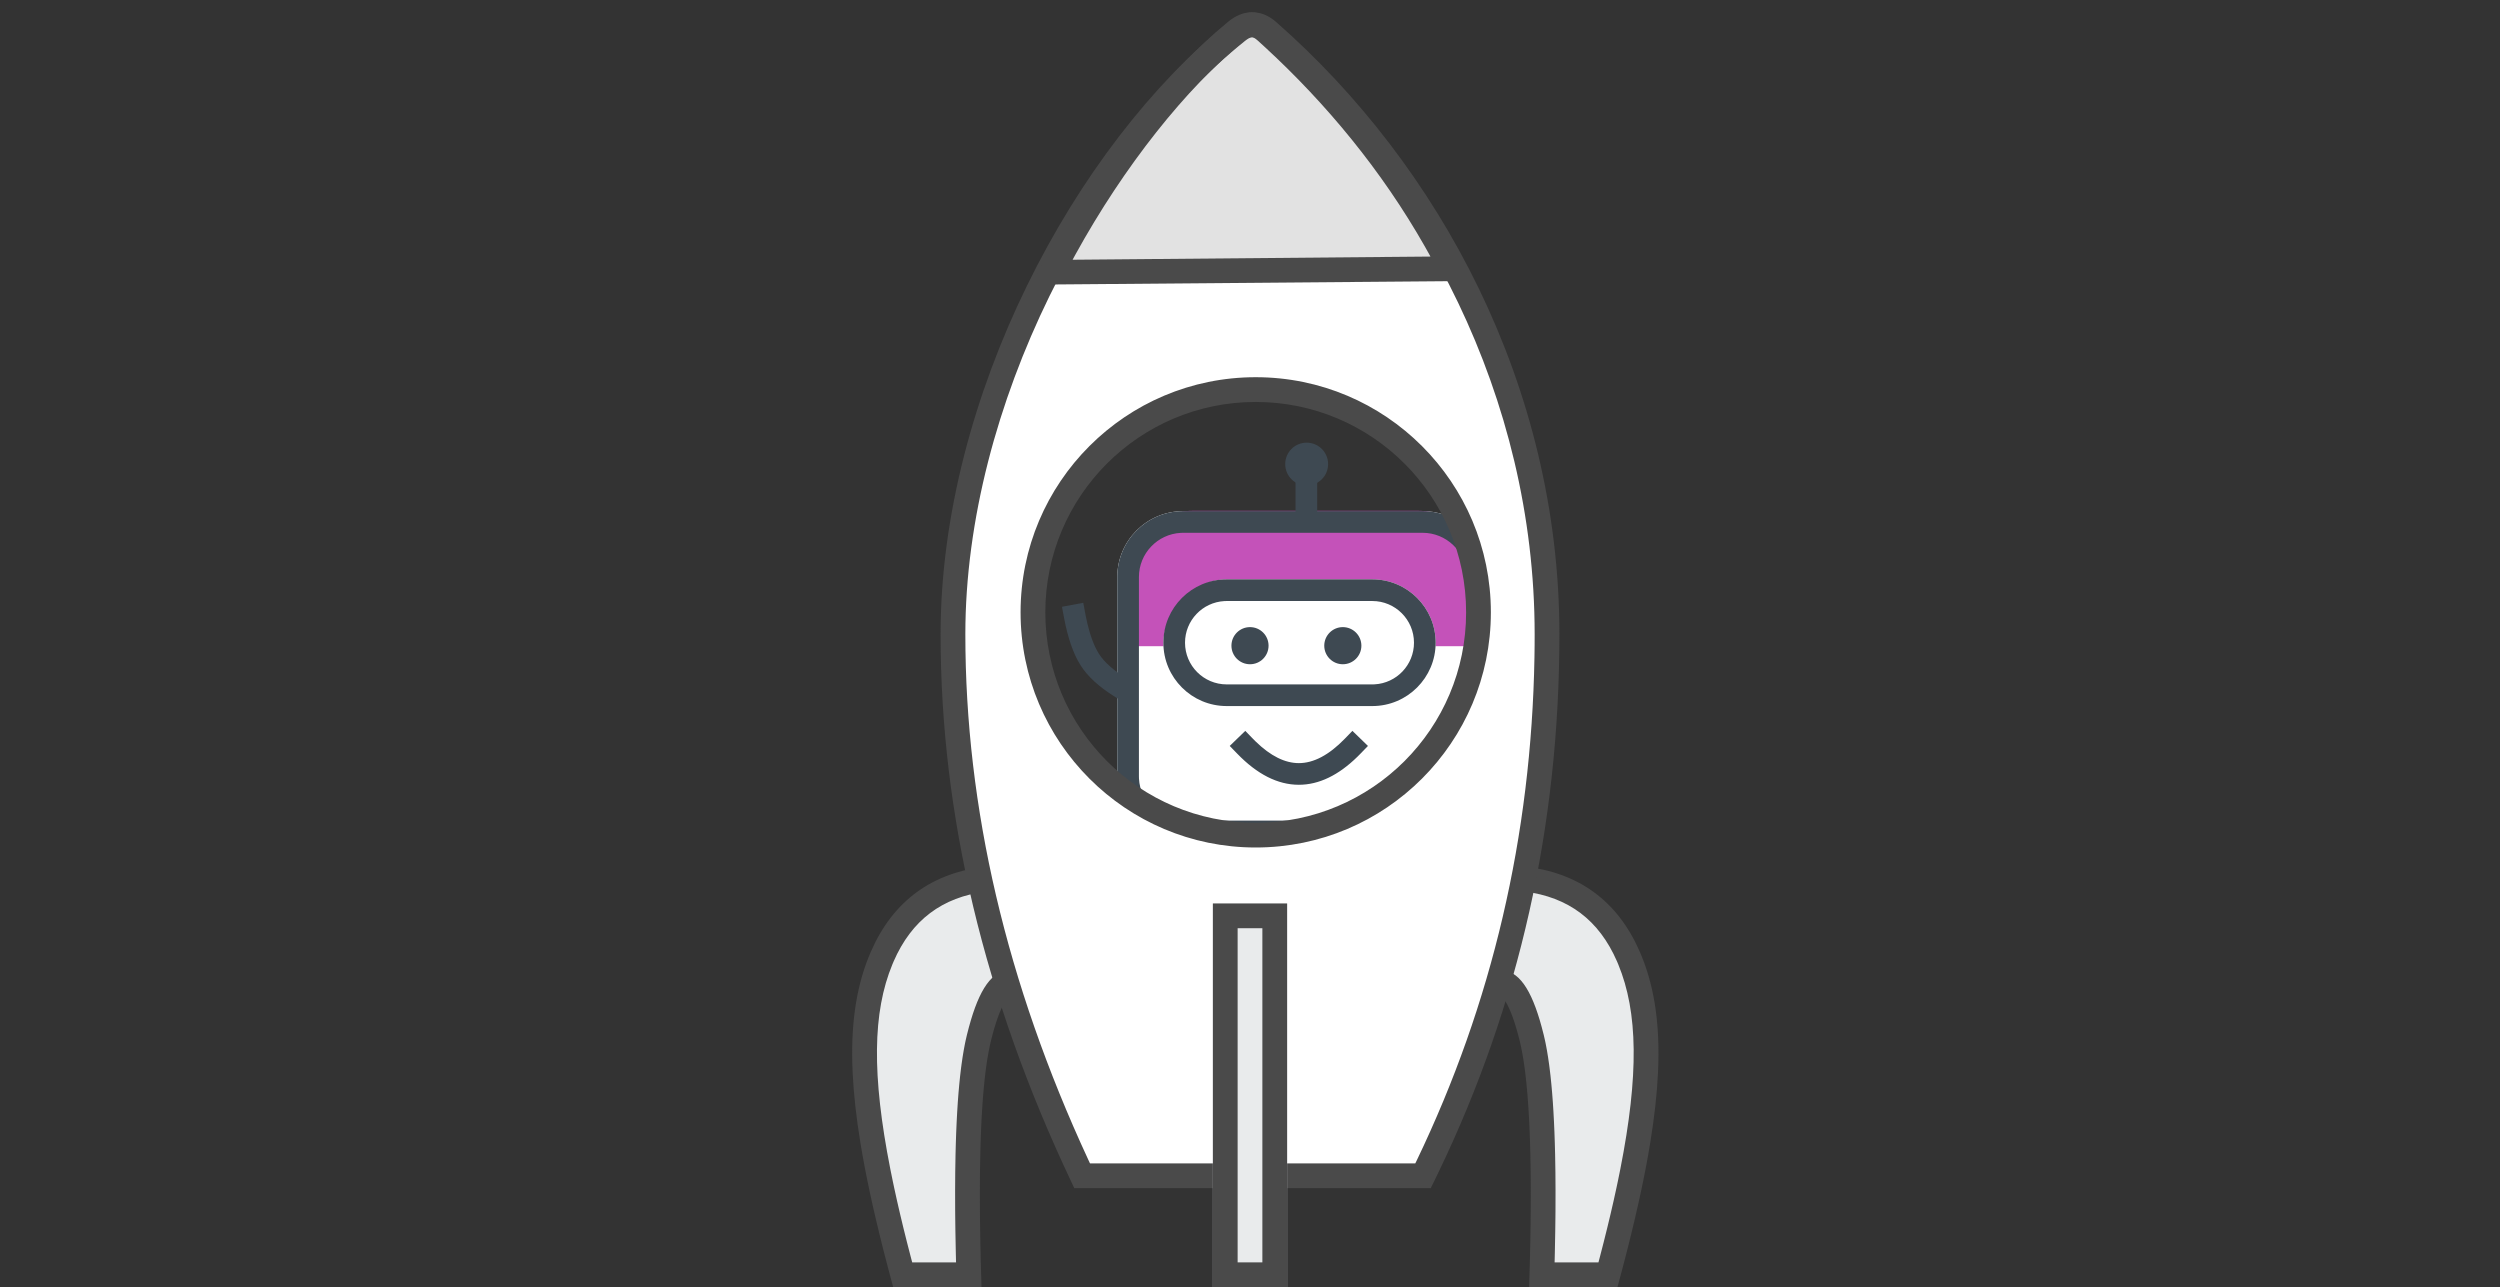
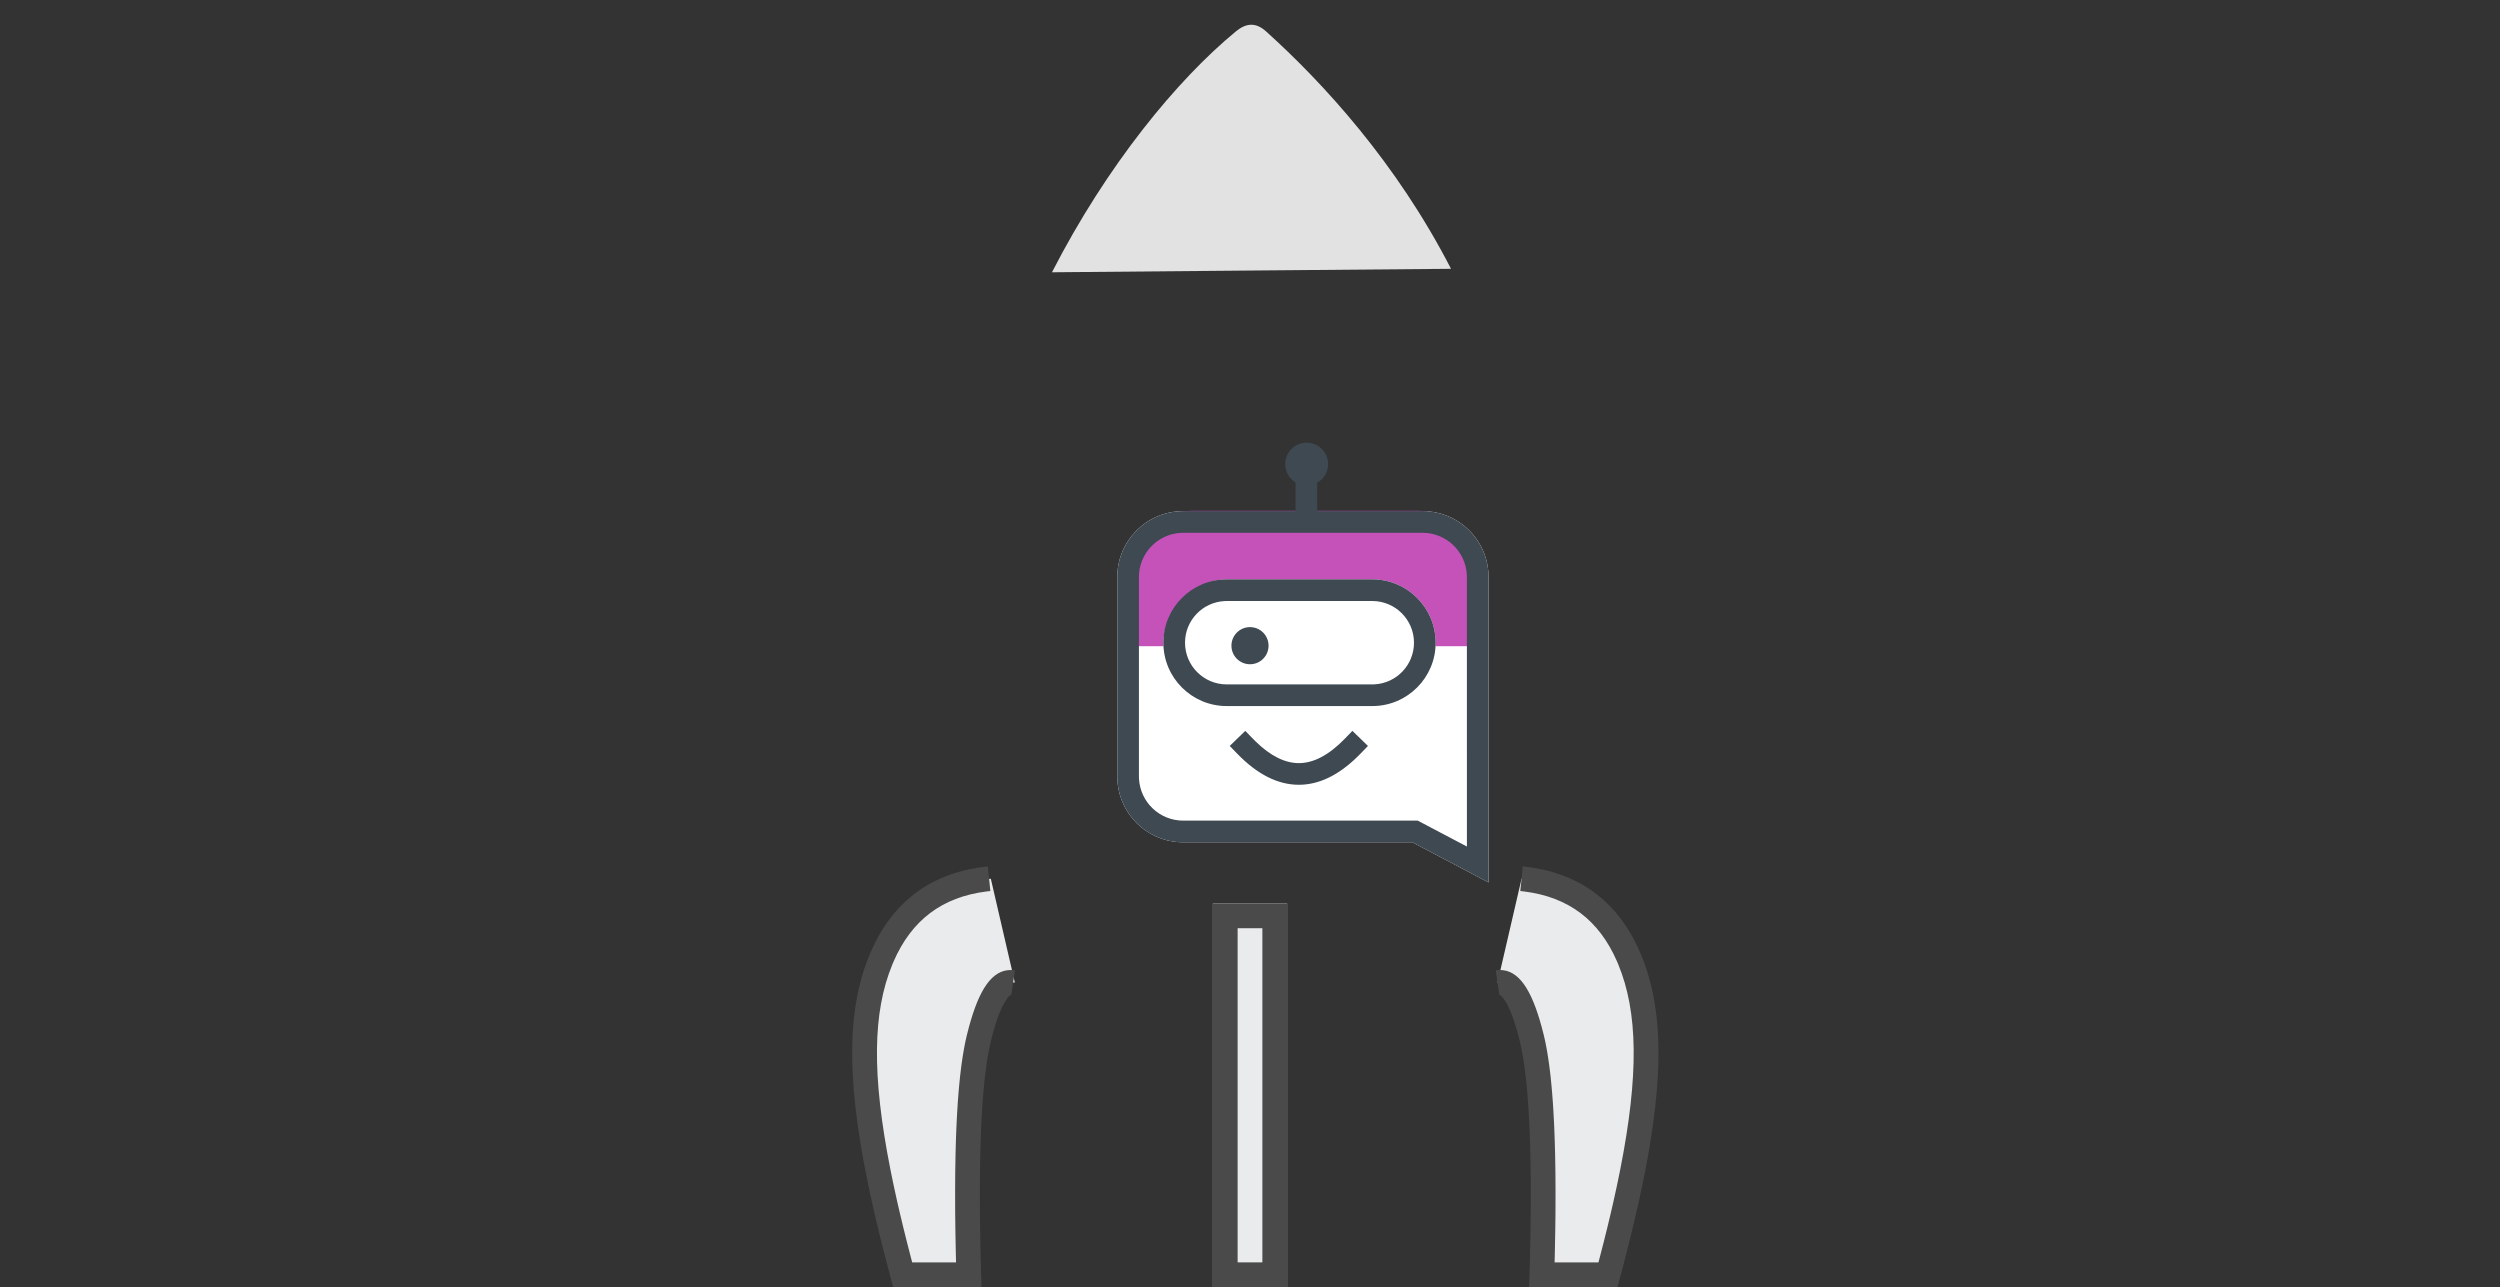
<svg xmlns="http://www.w3.org/2000/svg" width="202px" height="104px" viewBox="0 0 202 104" version="1.1">
  <rect x="0" y="0" width="202" height="104" fill="#333333" stroke="none" />
  <title>co quick start guide</title>
  <g id="co-quick-start-guide" stroke="none" stroke-width="1" fill="none" fill-rule="evenodd">
    <g id="Group-4" transform="translate(70, 2)">
      <g id="Group" transform="translate(32, 51.5) scale(-1, 1) translate(-32, -51.5) translate(13, 33)">
        <path d="M6.054,6.3 L25.396,6.3 C28.339,6.3 30.725,8.686 30.725,11.629 L30.725,27.728 C30.725,30.671 28.339,33.057 25.396,33.057 L6.881,33.057 L6.881,33.057 L0.725,36.3 L0.725,11.629 C0.725,8.686 3.111,6.3 6.054,6.3 Z" id="Rectangle-5-Copy-13" fill="#FFFFFF" fill-rule="nonzero" />
        <path d="M6.421,6.274 L24.632,6.274 C27.575,6.274 29.961,8.66 29.961,11.603 C29.961,11.646 29.96,11.689 29.959,11.732 L29.826,17.212 L29.826,17.212 L1.092,17.212 L1.092,11.603 C1.092,8.66 3.478,6.274 6.421,6.274 Z" id="Rectangle-4-Copy-7" fill="#C452B9" />
        <path d="M25.396,6.3 C28.339,6.3 30.725,8.686 30.725,11.629 L30.725,27.728 C30.725,30.671 28.339,33.057 25.396,33.057 L6.881,33.057 L0.725,36.3 L0.725,11.629 C0.725,8.686 3.111,6.3 6.054,6.3 L25.396,6.3 Z M25.396,8.05 L6.054,8.05 C4.141,8.05 2.579,9.551 2.48,11.439 L2.475,11.629 L2.474,33.4 L6.448,31.307 L25.396,31.307 C27.309,31.307 28.871,29.806 28.97,27.918 L28.975,27.728 L28.975,11.629 C28.975,9.716 27.474,8.154 25.586,8.055 L25.396,8.05 Z" id="Rectangle-5-Copy-13" fill="#3E4952" fill-rule="nonzero" />
        <g id="Group-6-Copy" transform="translate(13.644, 0)" fill="#3E4952" fill-rule="nonzero">
          <polygon id="Line-3-Copy-13" points="2.677 3.855 2.677 7.67 0.927 7.67 0.927 3.855" />
          <path d="M1.778,4.232 C2.735,4.232 3.51,3.456 3.51,2.499 C3.51,1.542 2.735,0.767 1.778,0.767 C0.821,0.767 0.045,1.542 0.045,2.499 C0.045,3.456 0.821,4.232 1.778,4.232 Z" id="Oval-Copy-13" />
        </g>
        <rect id="Rectangle-8-Copy-10" fill="#FFFFFF" x="5" y="11.812" width="22" height="10.238" rx="5.119" />
        <path d="M21.881,11.812 C24.708,11.812 27,14.104 27,16.931 C27,19.758 24.708,22.05 21.881,22.05 L10.119,22.05 C7.292,22.05 5,19.758 5,16.931 C5,14.104 7.292,11.812 10.119,11.812 L21.881,11.812 Z M21.881,13.562 L10.119,13.562 C8.258,13.562 6.75,15.071 6.75,16.931 C6.75,18.73 8.159,20.199 9.934,20.295 L10.119,20.3 L21.881,20.3 C23.742,20.3 25.25,18.792 25.25,16.931 C25.25,15.133 23.841,13.663 22.066,13.567 L21.881,13.562 Z" id="Rectangle-8-Copy-10" fill="#3E4952" fill-rule="nonzero" />
        <g id="Group-3-Copy-17" transform="translate(10.022, 14.943)" fill="#3E4952">
          <circle id="Oval-18-Copy-6" transform="translate(9.978, 2.228) scale(-1, 1) translate(-9.978, -2.228) " cx="9.978" cy="2.228" r="1.5" />
-           <circle id="Oval-18-Copy-7" transform="translate(2.478, 2.228) scale(-1, 1) translate(-2.478, -2.228) " cx="2.478" cy="2.228" r="1.5" />
        </g>
-         <path d="M35.235,14.865 L36.543,16.028 L35.962,16.682 C34.848,17.936 33.806,18.812 32.817,19.308 C31.882,19.778 30.687,20.022 29.228,20.056 L28.857,20.061 L27.982,20.061 L27.982,18.311 L28.857,18.311 C30.235,18.311 31.294,18.115 32.032,17.744 C32.736,17.391 33.54,16.733 34.43,15.767 L34.654,15.519 L35.235,14.865 Z" id="Line-21-Copy-94" fill="#3E4952" fill-rule="nonzero" transform="translate(32.263, 17.463) scale(-1, -1) rotate(149) translate(-32.263, -17.463) " />
        <path d="M20.381,24.054 L21.638,25.272 L21.029,25.9 C19.428,27.553 17.767,28.41 16.053,28.41 C14.425,28.41 12.845,27.636 11.318,26.142 L11.077,25.9 L10.469,25.272 L11.726,24.054 L12.334,24.683 C13.632,26.022 14.869,26.66 16.053,26.66 C17.168,26.66 18.329,26.095 19.544,24.912 L19.772,24.683 L20.381,24.054 Z" id="Line-10-Copy-11" fill="#3E4952" fill-rule="nonzero" />
      </g>
      <g id="Group-14" fill-rule="nonzero">
        <path d="M52.942,69 C57.049,69.418 59.924,71.51 61.567,75.275 C64.031,80.922 63.21,88.765 59.924,101 C59.924,101 58.144,101 54.585,101 C54.858,91.588 54.585,85.209 53.763,81.863 C52.993,78.725 52.072,77.235 51,77.392" id="Path-7" fill="#E9EBEC" />
        <path d="M1.942,69 C6.049,69.418 8.924,71.51 10.567,75.275 C13.031,80.922 12.21,88.765 8.924,101 C8.924,101 7.144,101 3.585,101 C3.858,91.588 3.585,85.209 2.763,81.863 C1.993,78.725 1.072,77.235 0,77.392" id="Path-7" fill="#E9EBEC" transform="translate(6, 85) scale(-1, 1) translate(-6, -85) " />
-         <path d="M32.461,0.537 C41.643,8.598 55,25.881 55,49.249 C55,64.828 51.661,79.412 44.983,93 L17.435,93 C10.478,78.28 7,63.697 7,49.249 C7,27.578 20.357,8.231 29.957,0.537 C30.796,-0.136 31.597,-0.221 32.461,0.537 Z M31.462,29.478 C21.521,29.478 13.462,37.537 13.462,47.478 C13.462,57.419 21.521,65.478 31.462,65.478 C41.403,65.478 49.462,57.419 49.462,47.478 C49.462,37.537 41.403,29.478 31.462,29.478 Z" id="Combined-Shape" fill="#FFFFFF" />
        <path d="M15,20 C19.447,11.329 25.123,4.436 29.86,0.537 C30.677,-0.136 31.457,-0.221 32.298,0.537 C36.898,4.685 42.815,11.116 47.242,19.719 C47.242,19.708 15.951,20 15,20 Z" id="Path-3" fill="#E2E2E2" />
      </g>
    </g>
    <path d="M123.043,70.005 C127.509,70.46 130.696,72.778 132.484,76.875 C133.585,79.397 134.085,82.308 133.994,85.91 L133.965,86.693 C133.884,88.412 133.674,90.285 133.338,92.343 L133.174,93.306 C133.117,93.631 133.056,93.961 132.992,94.295 L132.792,95.313 L132.574,96.358 L132.338,97.432 L132.084,98.536 L131.812,99.67 L131.523,100.835 C131.473,101.031 131.423,101.229 131.371,101.429 L131.055,102.641 L130.691,104 L123.555,104 L123.617,101.797 L123.653,100.097 L123.67,99.005 L123.681,97.946 L123.687,96.419 L123.68,94.966 L123.667,94.038 L123.649,93.143 L123.626,92.282 L123.596,91.453 L123.561,90.658 L123.519,89.895 L123.472,89.166 L123.42,88.47 L123.361,87.808 L123.297,87.178 L123.227,86.582 C123.215,86.485 123.203,86.39 123.19,86.296 L123.112,85.75 C123.098,85.662 123.084,85.575 123.07,85.489 L122.983,84.993 L122.89,84.53 C122.859,84.382 122.826,84.239 122.792,84.101 C122.43,82.625 122.039,81.558 121.644,80.918 C121.399,80.521 121.247,80.396 121.168,80.382 L121.145,80.381 L120.855,78.403 C122.478,78.165 123.563,79.584 124.408,82.416 L124.574,83.002 L124.734,83.624 L124.842,84.093 C124.859,84.174 124.876,84.256 124.893,84.34 L124.991,84.859 L125.082,85.412 L125.167,85.999 C125.181,86.1 125.194,86.202 125.207,86.305 L125.283,86.943 L125.351,87.616 L125.414,88.322 L125.47,89.062 L125.519,89.837 L125.562,90.645 L125.599,91.488 L125.629,92.365 L125.653,93.277 L125.677,94.708 L125.687,96.217 L125.683,97.804 C125.681,97.984 125.68,98.166 125.678,98.35 L125.664,99.468 L125.631,101.21 L125.612,102 L129.155,102 L129.273,101.551 C129.377,101.153 129.478,100.761 129.576,100.374 L129.861,99.23 L130.128,98.117 L130.377,97.036 L130.608,95.984 C130.645,95.812 130.682,95.64 130.717,95.47 L130.922,94.463 C132.422,86.855 132.354,81.785 130.755,77.921 L130.651,77.674 C129.198,74.345 126.743,72.491 123.178,72.034 L122.84,71.995 L123.043,70.005 Z" id="Path-7" fill="#4A4A4A" fill-rule="nonzero" />
    <path d="M71.043,70.005 C75.509,70.46 78.696,72.778 80.484,76.875 C81.585,79.397 82.085,82.308 81.994,85.91 L81.965,86.693 C81.884,88.412 81.674,90.285 81.338,92.343 L81.174,93.306 C81.117,93.631 81.056,93.961 80.992,94.295 L80.792,95.313 L80.574,96.358 L80.338,97.432 L80.084,98.536 L79.812,99.67 L79.523,100.835 C79.473,101.031 79.423,101.229 79.371,101.429 L79.055,102.641 L78.691,104 L71.555,104 L71.617,101.797 L71.653,100.097 L71.67,99.005 L71.681,97.946 L71.687,96.419 L71.68,94.966 L71.667,94.038 L71.649,93.143 L71.626,92.282 L71.596,91.453 L71.561,90.658 L71.519,89.895 L71.472,89.166 L71.42,88.47 L71.361,87.808 L71.297,87.178 L71.227,86.582 C71.215,86.485 71.203,86.39 71.19,86.296 L71.112,85.75 C71.098,85.662 71.084,85.575 71.07,85.489 L70.983,84.993 L70.89,84.53 C70.859,84.382 70.826,84.239 70.792,84.101 C70.43,82.625 70.039,81.558 69.644,80.918 C69.399,80.521 69.247,80.396 69.168,80.382 L69.145,80.381 L68.855,78.403 C70.478,78.165 71.563,79.584 72.408,82.416 L72.574,83.002 L72.734,83.624 L72.842,84.093 C72.859,84.174 72.876,84.256 72.893,84.34 L72.991,84.859 L73.082,85.412 L73.167,85.999 C73.181,86.1 73.194,86.202 73.207,86.305 L73.283,86.943 L73.351,87.616 L73.414,88.322 L73.47,89.062 L73.519,89.837 L73.562,90.645 L73.599,91.488 L73.629,92.365 L73.653,93.277 L73.677,94.708 L73.687,96.217 L73.683,97.804 C73.681,97.984 73.68,98.166 73.678,98.35 L73.664,99.468 L73.631,101.21 L73.612,102 L77.155,102 L77.273,101.551 C77.377,101.153 77.478,100.761 77.576,100.374 L77.861,99.23 L78.128,98.117 L78.377,97.036 L78.608,95.984 C78.645,95.812 78.682,95.64 78.717,95.47 L78.922,94.463 C80.422,86.855 80.354,81.785 78.755,77.921 L78.651,77.674 C77.198,74.345 74.743,72.491 71.178,72.034 L70.84,71.995 L71.043,70.005 Z" id="Path-7" fill="#4A4A4A" fill-rule="nonzero" transform="translate(75.43, 87.003) scale(-1, 1) translate(-75.43, -87.003) " />
-     <path d="M99.331,1.757 C100.576,0.759 101.912,0.724 103.121,1.786 C116.289,13.345 126,31.199 126,51.249 C126,66.672 122.757,81.137 116.273,94.632 L115.88,95.441 L115.605,96 L86.801,96 L86.531,95.427 C79.513,80.578 76,65.849 76,51.249 C76,32.101 86.855,11.755 99.331,1.757 Z M101.801,3.289 C101.354,2.896 101.099,2.903 100.582,3.317 C88.558,12.954 78,32.742 78,51.249 C78,65.258 81.307,79.405 87.929,93.697 L88.071,94 L114.356,94 L114.478,93.751 C120.564,81.077 123.733,67.535 123.984,53.115 L123.996,52.174 L124,51.249 C124,32.046 114.773,14.874 102.216,3.656 L101.801,3.289 Z M101.462,30.478 C111.955,30.478 120.462,38.984 120.462,49.478 C120.462,59.971 111.955,68.478 101.462,68.478 C90.968,68.478 82.462,59.971 82.462,49.478 C82.462,38.984 90.968,30.478 101.462,30.478 Z M101.462,32.478 C92.073,32.478 84.462,40.089 84.462,49.478 C84.462,58.867 92.073,66.478 101.462,66.478 C110.851,66.478 118.462,58.867 118.462,49.478 C118.462,40.089 110.851,32.478 101.462,32.478 Z" id="Combined-Shape" fill="#4A4A4A" fill-rule="nonzero" />
-     <path d="M99.224,1.765 C93.951,6.105 88.323,13.329 84.11,21.544 L83.363,23 L117.021,22.72 L118.879,22.715 L118.131,21.262 C114.227,13.674 108.93,7.17 102.967,1.794 C101.777,0.721 100.449,0.756 99.224,1.765 Z M102.225,3.824 C107.181,8.393 111.637,13.773 115.135,19.928 L115.582,20.73 L86.665,20.987 L86.884,20.585 C90.842,13.387 95.841,7.14 100.495,3.309 C100.986,2.905 101.206,2.899 101.628,3.28 L102.225,3.824 Z" id="Path-3" fill="#4A4A4A" fill-rule="nonzero" />
    <rect id="Rectangle" fill="#E9EBEC" fill-rule="nonzero" x="98" y="73" width="6" height="31" />
    <path d="M104,73 L104,104 L98,104 L98,73 L104,73 Z M102,75 L100,75 L100,102 L102,102 L102,75 Z" id="Rectangle" fill="#4A4A4A" fill-rule="nonzero" />
  </g>
</svg>